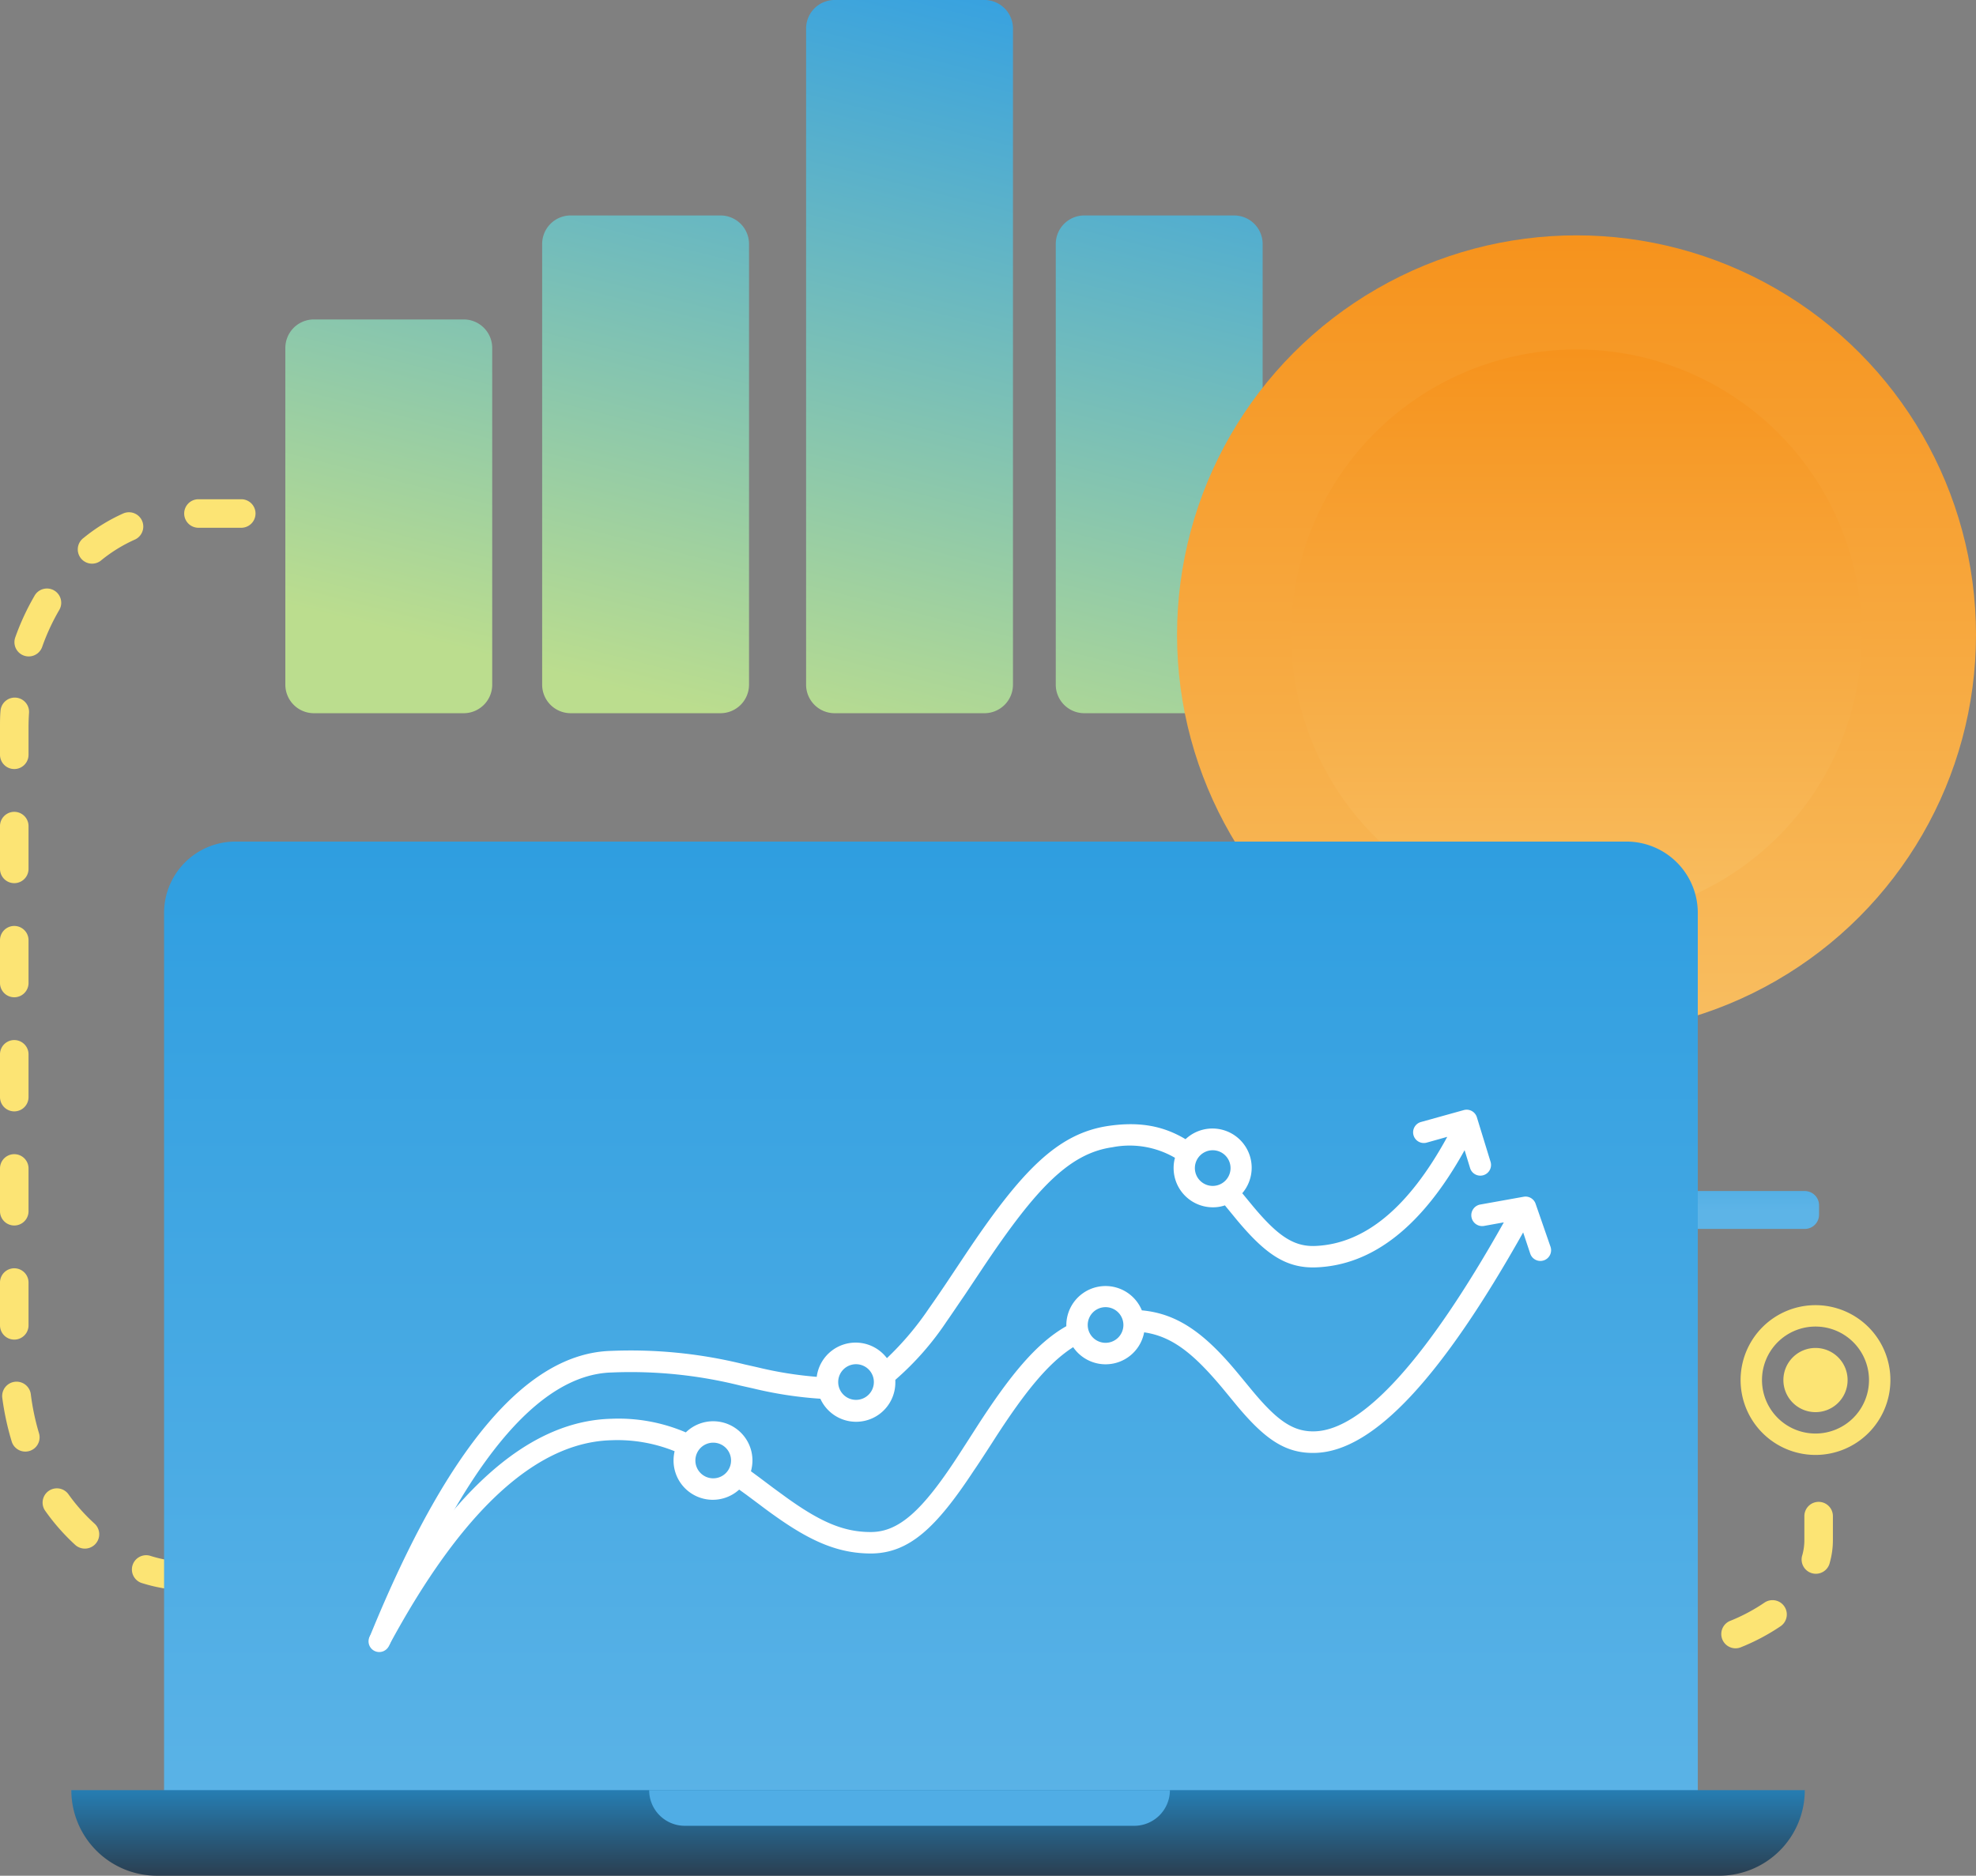
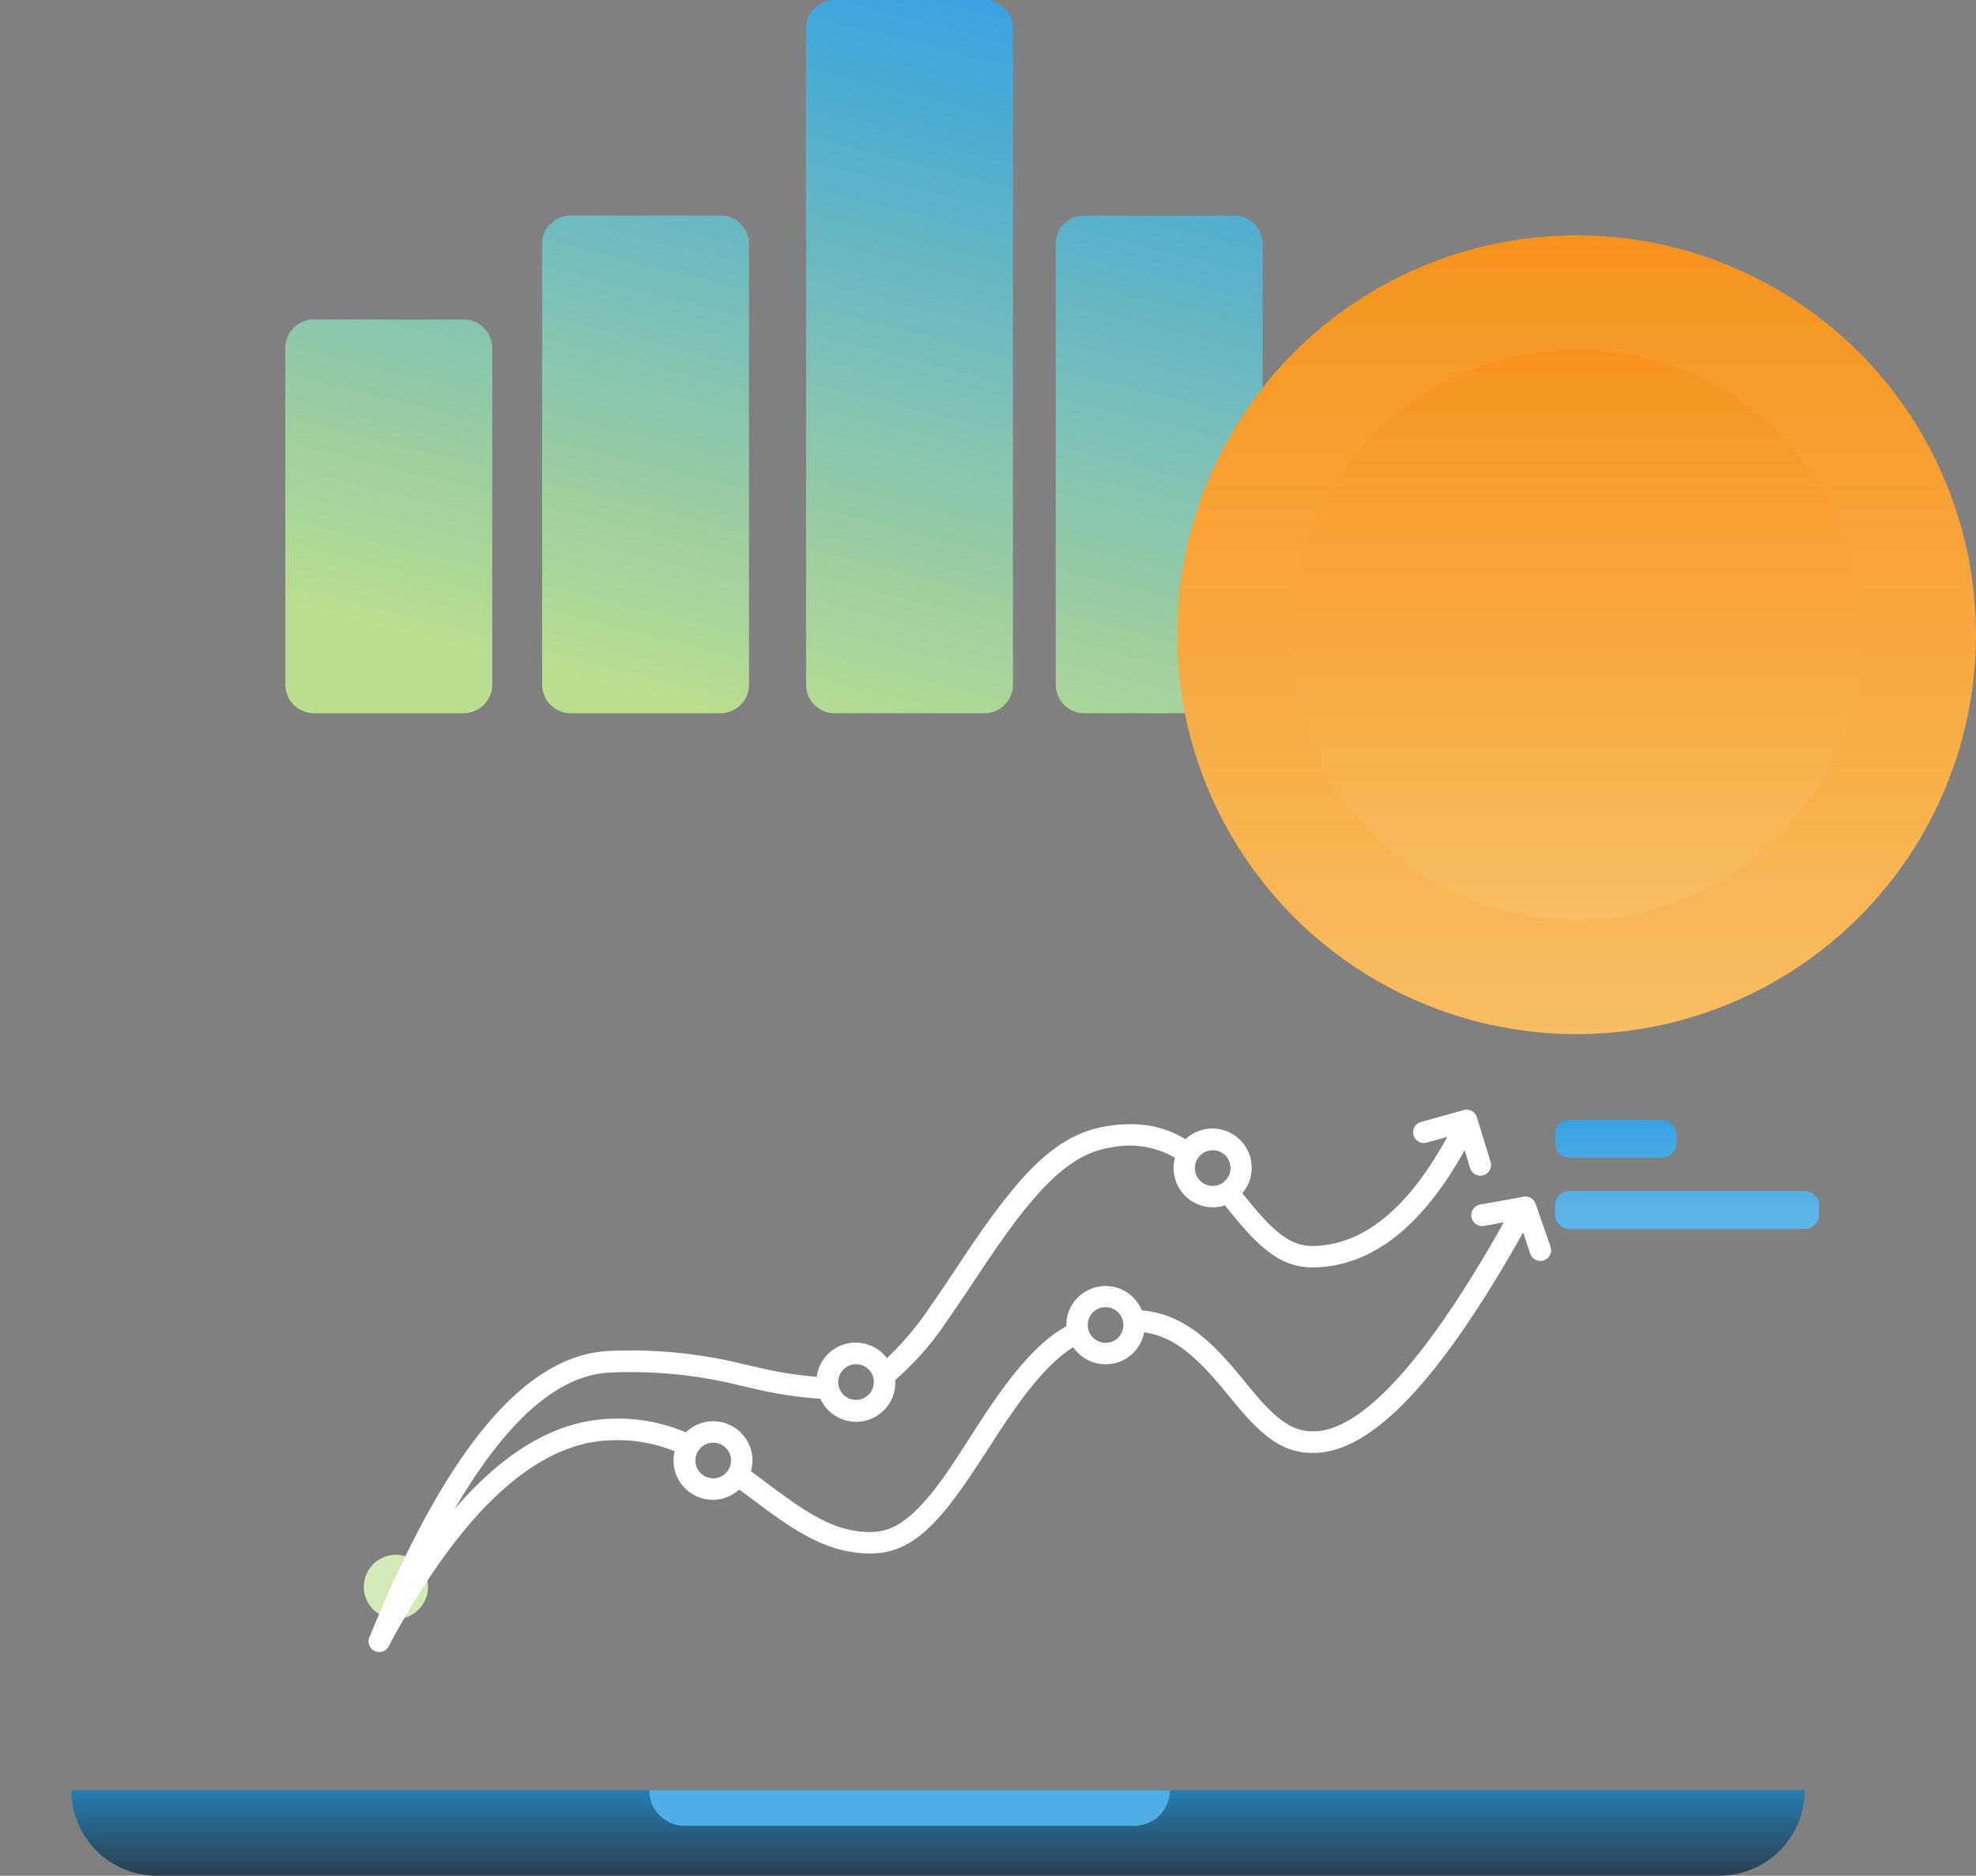
<svg xmlns="http://www.w3.org/2000/svg" xmlns:xlink="http://www.w3.org/1999/xlink" viewBox="0 0 277 263">
  <rect x="0" y="0" width="277" height="263" fill="#808080" stroke="none" />
  <filter id="a" color-interpolation-filters="sRGB" filterUnits="userSpaceOnUse" height="32766" width="86.4" x="177.8" y="-8348">
    <feFlood flood-color="#fff" result="bg" />
    <feBlend in="SourceGraphic" in2="bg" />
  </filter>
  <mask id="b" height="32766" maskUnits="userSpaceOnUse" width="86.4" x="177.8" y="-8348">
    <g filter="url(#a)" />
  </mask>
  <linearGradient id="c" gradientTransform="matrix(86.4 0 0 -86.4 11641.33 48951.35)" gradientUnits="userSpaceOnUse" x1="-132.18" x2="-132.18" y1="566.35" y2="564.76">
    <stop offset="0" stop-color="#242424" />
    <stop offset="1" stop-color="#fff" />
  </linearGradient>
  <filter id="d" color-interpolation-filters="sRGB" filterUnits="userSpaceOnUse" height="32766" width="42.41" x="199.56" y="-8348">
    <feFlood flood-color="#fff" result="bg" />
    <feBlend in="SourceGraphic" in2="bg" />
  </filter>
  <mask id="e" height="32766" maskUnits="userSpaceOnUse" width="42.41" x="199.56" y="-8348">
    <g filter="url(#d)" />
  </mask>
  <linearGradient id="f" gradientTransform="matrix(42.41 0 0 -72.73 5768.24 41179.97)" x1="-130.82" x2="-130.82" xlink:href="#c" y1="565.79" y2="564.2" />
  <filter id="g" color-interpolation-filters="sRGB" filterUnits="userSpaceOnUse" height="32766" width="195" x="33" y="-8348">
    <feFlood flood-color="#fff" result="bg" />
    <feBlend in="SourceGraphic" in2="bg" />
  </filter>
  <mask id="h" height="32766" maskUnits="userSpaceOnUse" width="195" x="33" y="-8348">
    <g filter="url(#g)" />
  </mask>
  <linearGradient id="i" gradientTransform="matrix(195 0 0 -123 26019 69859)" x1="-132.76" x2="-132.76" xlink:href="#c" y1="566.92" y2="565.07" />
  <filter id="j" color-interpolation-filters="sRGB" filterUnits="userSpaceOnUse" height="32766" width="37" x="46" y="-8348">
    <feFlood flood-color="#fff" result="bg" />
    <feBlend in="SourceGraphic" in2="bg" />
  </filter>
  <mask id="k" height="32766" maskUnits="userSpaceOnUse" width="37" x="46" y="-8348">
    <g filter="url(#j)" />
  </mask>
  <linearGradient id="l" gradientTransform="matrix(37 0 0 -25.31 4860 14291.52)" x1="-129.61" x2="-129.61" xlink:href="#c" y1="559.18" y2="557.59" />
  <linearGradient id="m" gradientTransform="matrix(37 0 0 -15.31 5062 8609.52)" gradientUnits="userSpaceOnUse" x1="-130.42" x2="-130.42" y1="552.25" y2="551.25">
    <stop offset="0" stop-color="#2f9ee0" />
    <stop offset="1" stop-color="#5db4e7" />
  </linearGradient>
  <linearGradient id="n" gradientTransform="matrix(137 0 0 -100 18284 56644)" gradientUnits="userSpaceOnUse" x1="-132.41" x2="-132.76" y1="566.45" y2="565.45">
    <stop offset="0" stop-color="#36a1e1" />
    <stop offset="1" stop-color="#bbdd8e" />
  </linearGradient>
  <linearGradient id="o" gradientTransform="matrix(112 0 0 -112 15059 63505)" gradientUnits="userSpaceOnUse" x1="-132.48" x2="-132.48" y1="566.71" y2="565.71">
    <stop offset="0" stop-color="#f6931d" />
    <stop offset="1" stop-color="#f8be61" />
  </linearGradient>
  <filter id="p" color-interpolation-filters="sRGB" filterUnits="userSpaceOnUse" height="86.4" width="86.4" x="177.8" y="45.8">
    <feFlood flood-color="#fff" result="bg" />
    <feBlend in="SourceGraphic" in2="bg" />
  </filter>
  <mask id="q" height="86.4" maskUnits="userSpaceOnUse" width="86.4" x="177.8" y="45.8">
    <g filter="url(#p)" mask="url(#b)">
      <path d="m221 132.2a43.2 43.2 0 1 1 43.2-43.2 43.2 43.2 0 0 1 -43.2 43.2z" fill="url(#c)" />
    </g>
  </mask>
  <linearGradient id="r" gradientTransform="matrix(86.4 0 0 -86.4 11641.33 48951.35)" gradientUnits="userSpaceOnUse" x1="-132.18" x2="-132.18" y1="566.35" y2="564.76">
    <stop offset="0" stop-color="#fef7d7" />
    <stop offset="1" stop-color="#fffced" />
  </linearGradient>
  <linearGradient id="s" gradientTransform="matrix(80 0 0 -80 10787 45313)" x1="-132.07" x2="-132.07" xlink:href="#o" y1="565.8" y2="564.8" />
  <filter id="t" color-interpolation-filters="sRGB" filterUnits="userSpaceOnUse" height="72.73" width="42.41" x="199.56" y="52.84">
    <feFlood flood-color="#fff" result="bg" />
    <feBlend in="SourceGraphic" in2="bg" />
  </filter>
  <mask id="u" height="72.73" maskUnits="userSpaceOnUse" width="42.41" x="199.56" y="52.84">
    <g filter="url(#t)" mask="url(#e)">
      <path d="m237.69 111.06a20.62 20.62 0 0 1 -11.5 5.5v4.44a4.71 4.71 0 0 1 -7.93 3.35 4.47 4.47 0 0 1 -1.26-3.35v-4.2a34.39 34.39 0 0 1 -8.19-1.77 27.63 27.63 0 0 1 -7-3.54 4.63 4.63 0 0 1 -1.73-1.74 5.68 5.68 0 0 1 .69-5.81 3.5 3.5 0 0 1 2.74-1.46 7.7 7.7 0 0 1 3.61 1.23 31 31 0 0 0 6.74 3 23 23 0 0 0 6.65 1c3.08 0 5.44-.57 7.08-1.73a5.6 5.6 0 0 0 2.41-4.88 4 4 0 0 0 -1.43-3.16 10.16 10.16 0 0 0 -3.5-1.92q-2.07-.7-6-1.77a80.11 80.11 0 0 1 -9.39-2.93 15.73 15.73 0 0 1 -6.35-4.62 12.7 12.7 0 0 1 -2.66-8.46 14.67 14.67 0 0 1 4.43-10.7 20.8 20.8 0 0 1 11.58-5.7v-4.38a4.47 4.47 0 0 1 1.32-3.35 4.6 4.6 0 0 1 8 3.35v4.23a28.88 28.88 0 0 1 13 5.23 4.77 4.77 0 0 1 1.66 1.77 5.37 5.37 0 0 1 .5 2.39 5.25 5.25 0 0 1 -1.19 3.39 3.5 3.5 0 0 1 -2.74 1.46 5.27 5.27 0 0 1 -1.57-.23 11.42 11.42 0 0 1 -2-1 34.49 34.49 0 0 0 -5.66-3 16.48 16.48 0 0 0 -6.12-1 11 11 0 0 0 -6.66 1.84 5.85 5.85 0 0 0 -2.5 4.93 4.54 4.54 0 0 0 1.47 3.5 10.35 10.35 0 0 0 3.69 2.12q2.23.76 6.23 1.77a71.26 71.26 0 0 1 9.2 2.81 15.09 15.09 0 0 1 6.16 4.54 12.67 12.67 0 0 1 2.58 8.35 14.28 14.28 0 0 1 -4.36 10.5z" fill="url(#f)" />
    </g>
  </mask>
  <linearGradient id="v" gradientTransform="matrix(42.41 0 0 -72.73 5768.24 41179.97)" x1="-130.82" x2="-130.82" xlink:href="#r" y1="565.79" y2="564.2" />
  <linearGradient id="w" gradientTransform="matrix(215 0 0 -143 28689 81229)" x1="-132.83" x2="-132.83" xlink:href="#m" y1="567.21" y2="566.21" />
  <filter id="x" color-interpolation-filters="sRGB" filterUnits="userSpaceOnUse" height="123" width="195" x="33" y="128">
    <feFlood flood-color="#fff" result="bg" />
    <feBlend in="SourceGraphic" in2="bg" />
  </filter>
  <mask id="y" height="123" maskUnits="userSpaceOnUse" width="195" x="33" y="128">
    <g filter="url(#x)" mask="url(#h)">
      <path d="m37 128h187a4 4 0 0 1 4 4v119h-195v-119a4 4 0 0 1 4-4z" fill="url(#i)" />
    </g>
  </mask>
  <linearGradient id="z" gradientTransform="matrix(195 0 0 -123 26019 69859)" x1="-132.76" x2="-132.76" xlink:href="#r" y1="566.92" y2="565.07" />
  <filter id="A" color-interpolation-filters="sRGB" filterUnits="userSpaceOnUse" height="25.31" width="37" x="46" y="149">
    <feFlood flood-color="#fff" result="bg" />
    <feBlend in="SourceGraphic" in2="bg" />
  </filter>
  <mask id="B" height="25.31" maskUnits="userSpaceOnUse" width="37" x="46" y="149">
    <g filter="url(#A)" mask="url(#k)">
      <path d="m48 149h13a2 2 0 0 1 2 2v1.31a2 2 0 0 1 -2 2h-13a2 2 0 0 1 -2-2v-1.31a2 2 0 0 1 2-2zm0 10h33a2 2 0 0 1 2 2v1.31a2 2 0 0 1 -2 2h-33a2 2 0 0 1 -2-2v-1.31a2 2 0 0 1 2-2zm0 10h33a2 2 0 0 1 2 2v1.31a2 2 0 0 1 -2 2h-33a2 2 0 0 1 -2-2v-1.31a2 2 0 0 1 2-2z" fill="url(#l)" />
    </g>
  </mask>
  <linearGradient id="C" gradientTransform="matrix(37 0 0 -25.31 4860 14291.52)" x1="-129.61" x2="-129.61" xlink:href="#r" y1="559.18" y2="557.59" />
  <linearGradient id="D" gradientTransform="matrix(243 0 0 -12 32428 6823)" gradientUnits="userSpaceOnUse" x1="-132.91" x2="-132.91" y1="548.1" y2="546.67">
    <stop offset="0" stop-color="#2499de" />
    <stop offset="1" stop-color="#2a3f51" />
  </linearGradient>
-   <path d="m254.5 198a4.5 4.5 0 1 1 4.5-4.5 4.49 4.49 0 0 1 -4.5 4.5zm0 3a7.5 7.5 0 1 0 -7.5-7.5 7.5 7.5 0 0 0 7.5 7.5zm0 3a10.5 10.5 0 1 1 10.5-10.5 10.5 10.5 0 0 1 -10.5 10.5zm-1.56 8.58a2 2 0 1 1 4 0v3.34a11.64 11.64 0 0 1 -.43 3.16 2 2 0 1 1 -3.85-1.06 7.87 7.87 0 0 0 .28-2.1zm-5.61 12.14a2 2 0 1 1 2.29 3.29 29.48 29.48 0 0 1 -5.69 3 2 2 0 0 1 -1.5-3.7 25.46 25.46 0 0 0 4.9-2.59zm-14.08 4.92a2 2 0 0 1 .48 4 46.38 46.38 0 0 1 -5.56.33h-.65a2 2 0 0 1 0-4h.65a42.52 42.52 0 0 0 5.08-.33zm-15.46 0a2 2 0 1 1 -.52 4 43.21 43.21 0 0 1 -6.17-1.27 2 2 0 1 1 1.11-3.85 37.49 37.49 0 0 0 5.58 1.07zm-14-5.09a2 2 0 0 1 -2.34 3.24 19 19 0 0 1 -4.72-4.77 2 2 0 0 1 3.33-2.22 14.88 14.88 0 0 0 3.72 3.7zm-177.32-5.55a2 2 0 0 1 0 4 22.11 22.11 0 0 1 -6.47-1 2 2 0 1 1 1.17-3.82 18.3 18.3 0 0 0 5.3.82zm-13.23-5.38a2 2 0 0 1 -2.69 3 29.59 29.59 0 0 1 -4.25-4.84 2 2 0 0 1 3.27-2.3 25.56 25.56 0 0 0 3.67 4.14zm-7.76-12.62a2 2 0 0 1 -3.82 1.18 38.38 38.38 0 0 1 -1.34-6.18 2 2 0 1 1 4-.51 33.54 33.54 0 0 0 1.16 5.51zm-1.48-15.17a2 2 0 0 1 -4 0v-6a2 2 0 0 1 4 0zm0-16a2 2 0 0 1 -4 0v-6a2 2 0 0 1 4 0zm0-16a2 2 0 0 1 -4 0v-6a2 2 0 0 1 4 0zm0-16a2 2 0 0 1 -4 0v-6a2 2 0 0 1 4 0zm0-16a2 2 0 0 1 -4 0v-6a2 2 0 0 1 4 0zm0-16a2 2 0 0 1 -4 0v-3.83c0-.77 0-1.54.07-2.3a2 2 0 0 1 4 .23q-.07 1.07-.07 2.07zm1.91-15.12a2 2 0 0 1 -3.77-1.34 34.56 34.56 0 0 1 2.67-5.78 2 2 0 1 1 3.46 2 30.12 30.12 0 0 0 -2.36 5.12zm8.33-12.19a2 2 0 1 1 -2.52-3.1 24.68 24.68 0 0 1 5.54-3.42 2 2 0 0 1 1.64 3.66 21 21 0 0 0 -4.66 2.86zm13.58-4.52a2 2 0 1 1 0-4h6a2 2 0 0 1 0 4zm16 0a2 2 0 1 1 0-4h6a2 2 0 0 1 0 4zm16 0a2 2 0 1 1 0-4h6a2 2 0 0 1 0 4z" fill="#fce474" />
  <path d="m220 157h13a2 2 0 0 1 2 2v1.31a2 2 0 0 1 -2 2h-13a2 2 0 0 1 -2-2v-1.31a2 2 0 0 1 2-2zm0 10h33a2 2 0 0 1 2 2v1.31a2 2 0 0 1 -2 2h-33a2 2 0 0 1 -2-2v-1.31a2 2 0 0 1 2-2z" fill="url(#m)" />
  <path d="m44 44.79h21a4 4 0 0 1 4 4v47.21a4 4 0 0 1 -4 4h-21a4 4 0 0 1 -4-4v-47.21a4 4 0 0 1 4-4zm36-14.58h21a4 4 0 0 1 4 4v61.79a4 4 0 0 1 -4 4h-21a4 4 0 0 1 -4-4v-61.79a4 4 0 0 1 4-4zm72 0h21a4 4 0 0 1 4 4v61.79a4 4 0 0 1 -4 4h-21a4 4 0 0 1 -4-4v-61.79a4 4 0 0 1 4-4zm-35-30.21h21a4 4 0 0 1 4 4v92a4 4 0 0 1 -4 4h-21a4 4 0 0 1 -4-4v-92a4 4 0 0 1 4-4z" fill="url(#n)" />
  <circle cx="221" cy="89" fill="url(#o)" r="56" />
  <g mask="url(#q)">
    <path d="m221 132.2a43.2 43.2 0 1 1 43.2-43.2 43.2 43.2 0 0 1 -43.2 43.2z" fill="url(#r)" opacity=".97" />
  </g>
  <path d="m221 129a40 40 0 1 0 -40-40 40 40 0 0 0 40 40z" fill="url(#s)" />
  <g mask="url(#u)">
    <path d="m237.69 111.06a20.62 20.62 0 0 1 -11.5 5.5v4.44a4.71 4.71 0 0 1 -7.93 3.35 4.47 4.47 0 0 1 -1.26-3.35v-4.2a34.39 34.39 0 0 1 -8.19-1.77 27.63 27.63 0 0 1 -7-3.54 4.63 4.63 0 0 1 -1.73-1.74 5.68 5.68 0 0 1 .69-5.81 3.5 3.5 0 0 1 2.74-1.46 7.7 7.7 0 0 1 3.61 1.23 31 31 0 0 0 6.74 3 23 23 0 0 0 6.65 1c3.08 0 5.44-.57 7.08-1.73a5.6 5.6 0 0 0 2.41-4.88 4 4 0 0 0 -1.43-3.16 10.16 10.16 0 0 0 -3.5-1.92q-2.07-.7-6-1.77a80.11 80.11 0 0 1 -9.39-2.93 15.73 15.73 0 0 1 -6.35-4.62 12.7 12.7 0 0 1 -2.66-8.46 14.67 14.67 0 0 1 4.43-10.7 20.8 20.8 0 0 1 11.58-5.7v-4.38a4.47 4.47 0 0 1 1.32-3.35 4.6 4.6 0 0 1 8 3.35v4.23a28.88 28.88 0 0 1 13 5.23 4.77 4.77 0 0 1 1.66 1.77 5.37 5.37 0 0 1 .5 2.39 5.25 5.25 0 0 1 -1.19 3.39 3.5 3.5 0 0 1 -2.74 1.46 5.27 5.27 0 0 1 -1.57-.23 11.42 11.42 0 0 1 -2-1 34.49 34.49 0 0 0 -5.66-3 16.48 16.48 0 0 0 -6.12-1 11 11 0 0 0 -6.66 1.84 5.85 5.85 0 0 0 -2.5 4.93 4.54 4.54 0 0 0 1.47 3.5 10.35 10.35 0 0 0 3.69 2.12q2.23.76 6.23 1.77a71.26 71.26 0 0 1 9.2 2.81 15.09 15.09 0 0 1 6.16 4.54 12.67 12.67 0 0 1 2.58 8.35 14.28 14.28 0 0 1 -4.36 10.5z" fill="url(#v)" opacity=".97" />
  </g>
  <circle cx="55.5" cy="222.5" fill="#d4eab8" r="4.5" />
-   <path d="m33 118h195a10 10 0 0 1 10 10v123a10 10 0 0 1 -10 10h-195a10 10 0 0 1 -10-10v-123a10 10 0 0 1 10-10z" fill="url(#w)" />
  <g mask="url(#y)">
-     <path d="m37 128h187a4 4 0 0 1 4 4v119h-195v-119a4 4 0 0 1 4-4z" fill="url(#z)" opacity=".97" />
-   </g>
+     </g>
  <g mask="url(#B)">
    <path d="m48 149h13a2 2 0 0 1 2 2v1.31a2 2 0 0 1 -2 2h-13a2 2 0 0 1 -2-2v-1.31a2 2 0 0 1 2-2zm0 10h33a2 2 0 0 1 2 2v1.31a2 2 0 0 1 -2 2h-33a2 2 0 0 1 -2-2v-1.31a2 2 0 0 1 2-2zm0 10h33a2 2 0 0 1 2 2v1.31a2 2 0 0 1 -2 2h-33a2 2 0 0 1 -2-2v-1.31a2 2 0 0 1 2-2z" fill="url(#C)" opacity=".97" />
  </g>
  <path d="m10 251h243a12 12 0 0 1 -12 12h-219a12 12 0 0 1 -12-12z" fill="url(#D)" />
  <path d="m91 251h73a5 5 0 0 1 -5 5h-63a5 5 0 0 1 -5-5z" fill="#50ade5" />
  <g fill="#fff">
    <path d="m174.17 167.34 1.5 1.82c3.43 4.1 5.67 5.66 8.7 5.54 6.89-.28 13.06-5.31 18.51-15.3l-2.88.81a1.5 1.5 0 0 1 -.81-2.89l6-1.67a1.5 1.5 0 0 1 1.84 1l1.92 6.25a1.5 1.5 0 0 1 -2.87.88l-.77-2.51c-5.85 10.55-12.77 16.1-20.77 16.43-4.25.17-7.15-1.86-11.13-6.62l-1.7-2.07a5.25 5.25 0 0 1 -1.69.27 5.5 5.5 0 0 1 -5.5-5.5 5.27 5.27 0 0 1 .19-1.44 12.61 12.61 0 0 0 -8.78-1.48c-6 .86-10.65 5.67-18.18 16.95l-2.54 3.81c-1 1.45-1.76 2.6-2.52 3.68a40.54 40.54 0 0 1 -7.18 8.17v.31a5.5 5.5 0 0 1 -10.51 2.34 55.48 55.48 0 0 1 -9.45-1.45l-1.79-.4a63.32 63.32 0 0 0 -18-1.83c-10.33.27-20.81 12.86-31.08 38a1.5 1.5 0 1 1 -2.78-1.13c10.69-26.19 21.84-39.58 33.78-39.9a66.12 66.12 0 0 1 18.71 1.9l1.78.4a53.14 53.14 0 0 0 8.32 1.34 5.5 5.5 0 0 1 9.84-2.62 41.78 41.78 0 0 0 5.84-6.9c.74-1.05 1.52-2.18 2.48-3.61l2.54-3.81c8-12 13.08-17.21 20.24-18.25 4.31-.62 7.64 0 10.76 1.87a5.5 5.5 0 0 1 7.95 7.58zm-54.17 28.94a2.5 2.5 0 1 0 -2.5-2.5 2.5 2.5 0 0 0 2.5 2.5zm50-30a2.5 2.5 0 1 0 -2.5-2.5 2.5 2.5 0 0 0 2.5 2.5z" />
    <path d="m160.08 183.73c5.15.47 9 3.4 13.6 9 .14.16 1.58 1.92 2 2.42 3.43 4.1 5.67 5.66 8.7 5.54 6.63-.27 15.59-10 26.43-29.3l-2.77.5a1.5 1.5 0 1 1 -.53-3l6.08-1.09a1.49 1.49 0 0 1 1.68 1l2.08 6a1.5 1.5 0 1 1 -2.83 1l-1-3c-11.38 20.26-20.88 30.57-29 30.91-4.25.17-7.15-1.86-11.13-6.62l-2-2.43c-4-4.78-7-7.27-11-7.85a5.5 5.5 0 0 1 -9.95 2.08c-3.47 2.21-6.72 6.22-10.91 12.7.14-.21-2.28 3.56-3 4.58-5.3 8.06-9.08 11.6-14.4 11.65-4.6 0-8.47-1.67-13.65-5.38-.58-.41-1.18-.85-1.93-1.42l-1.93-1.44-1-.72a5.5 5.5 0 0 1 -9.2-4.07 5.66 5.66 0 0 1 .15-1.31 21.41 21.41 0 0 0 -8.88-1.54c-10.47.28-20.89 9.76-31.11 28.69a1.5 1.5 0 1 1 -2.58-1.44c10.68-19.77 21.85-29.94 33.67-30.26a24 24 0 0 1 10.47 1.91 5.5 5.5 0 0 1 9.34 3.94 5.79 5.79 0 0 1 -.21 1.51l1.18.87 1.93 1.45 1.89 1.38c4.71 3.38 8 4.85 11.88 4.82s7.15-3.05 11.91-10.3c.66-1 3.07-4.76 2.94-4.56 4.65-7.2 8.31-11.64 12.48-14v-.14a5.5 5.5 0 0 1 10.6-2.05zm-5.1 4.55a2.5 2.5 0 1 0 -2.5-2.5 2.5 2.5 0 0 0 2.52 2.5zm-55 19a2.5 2.5 0 1 0 -2.5-2.5 2.5 2.5 0 0 0 2.52 2.5z" />
  </g>
</svg>